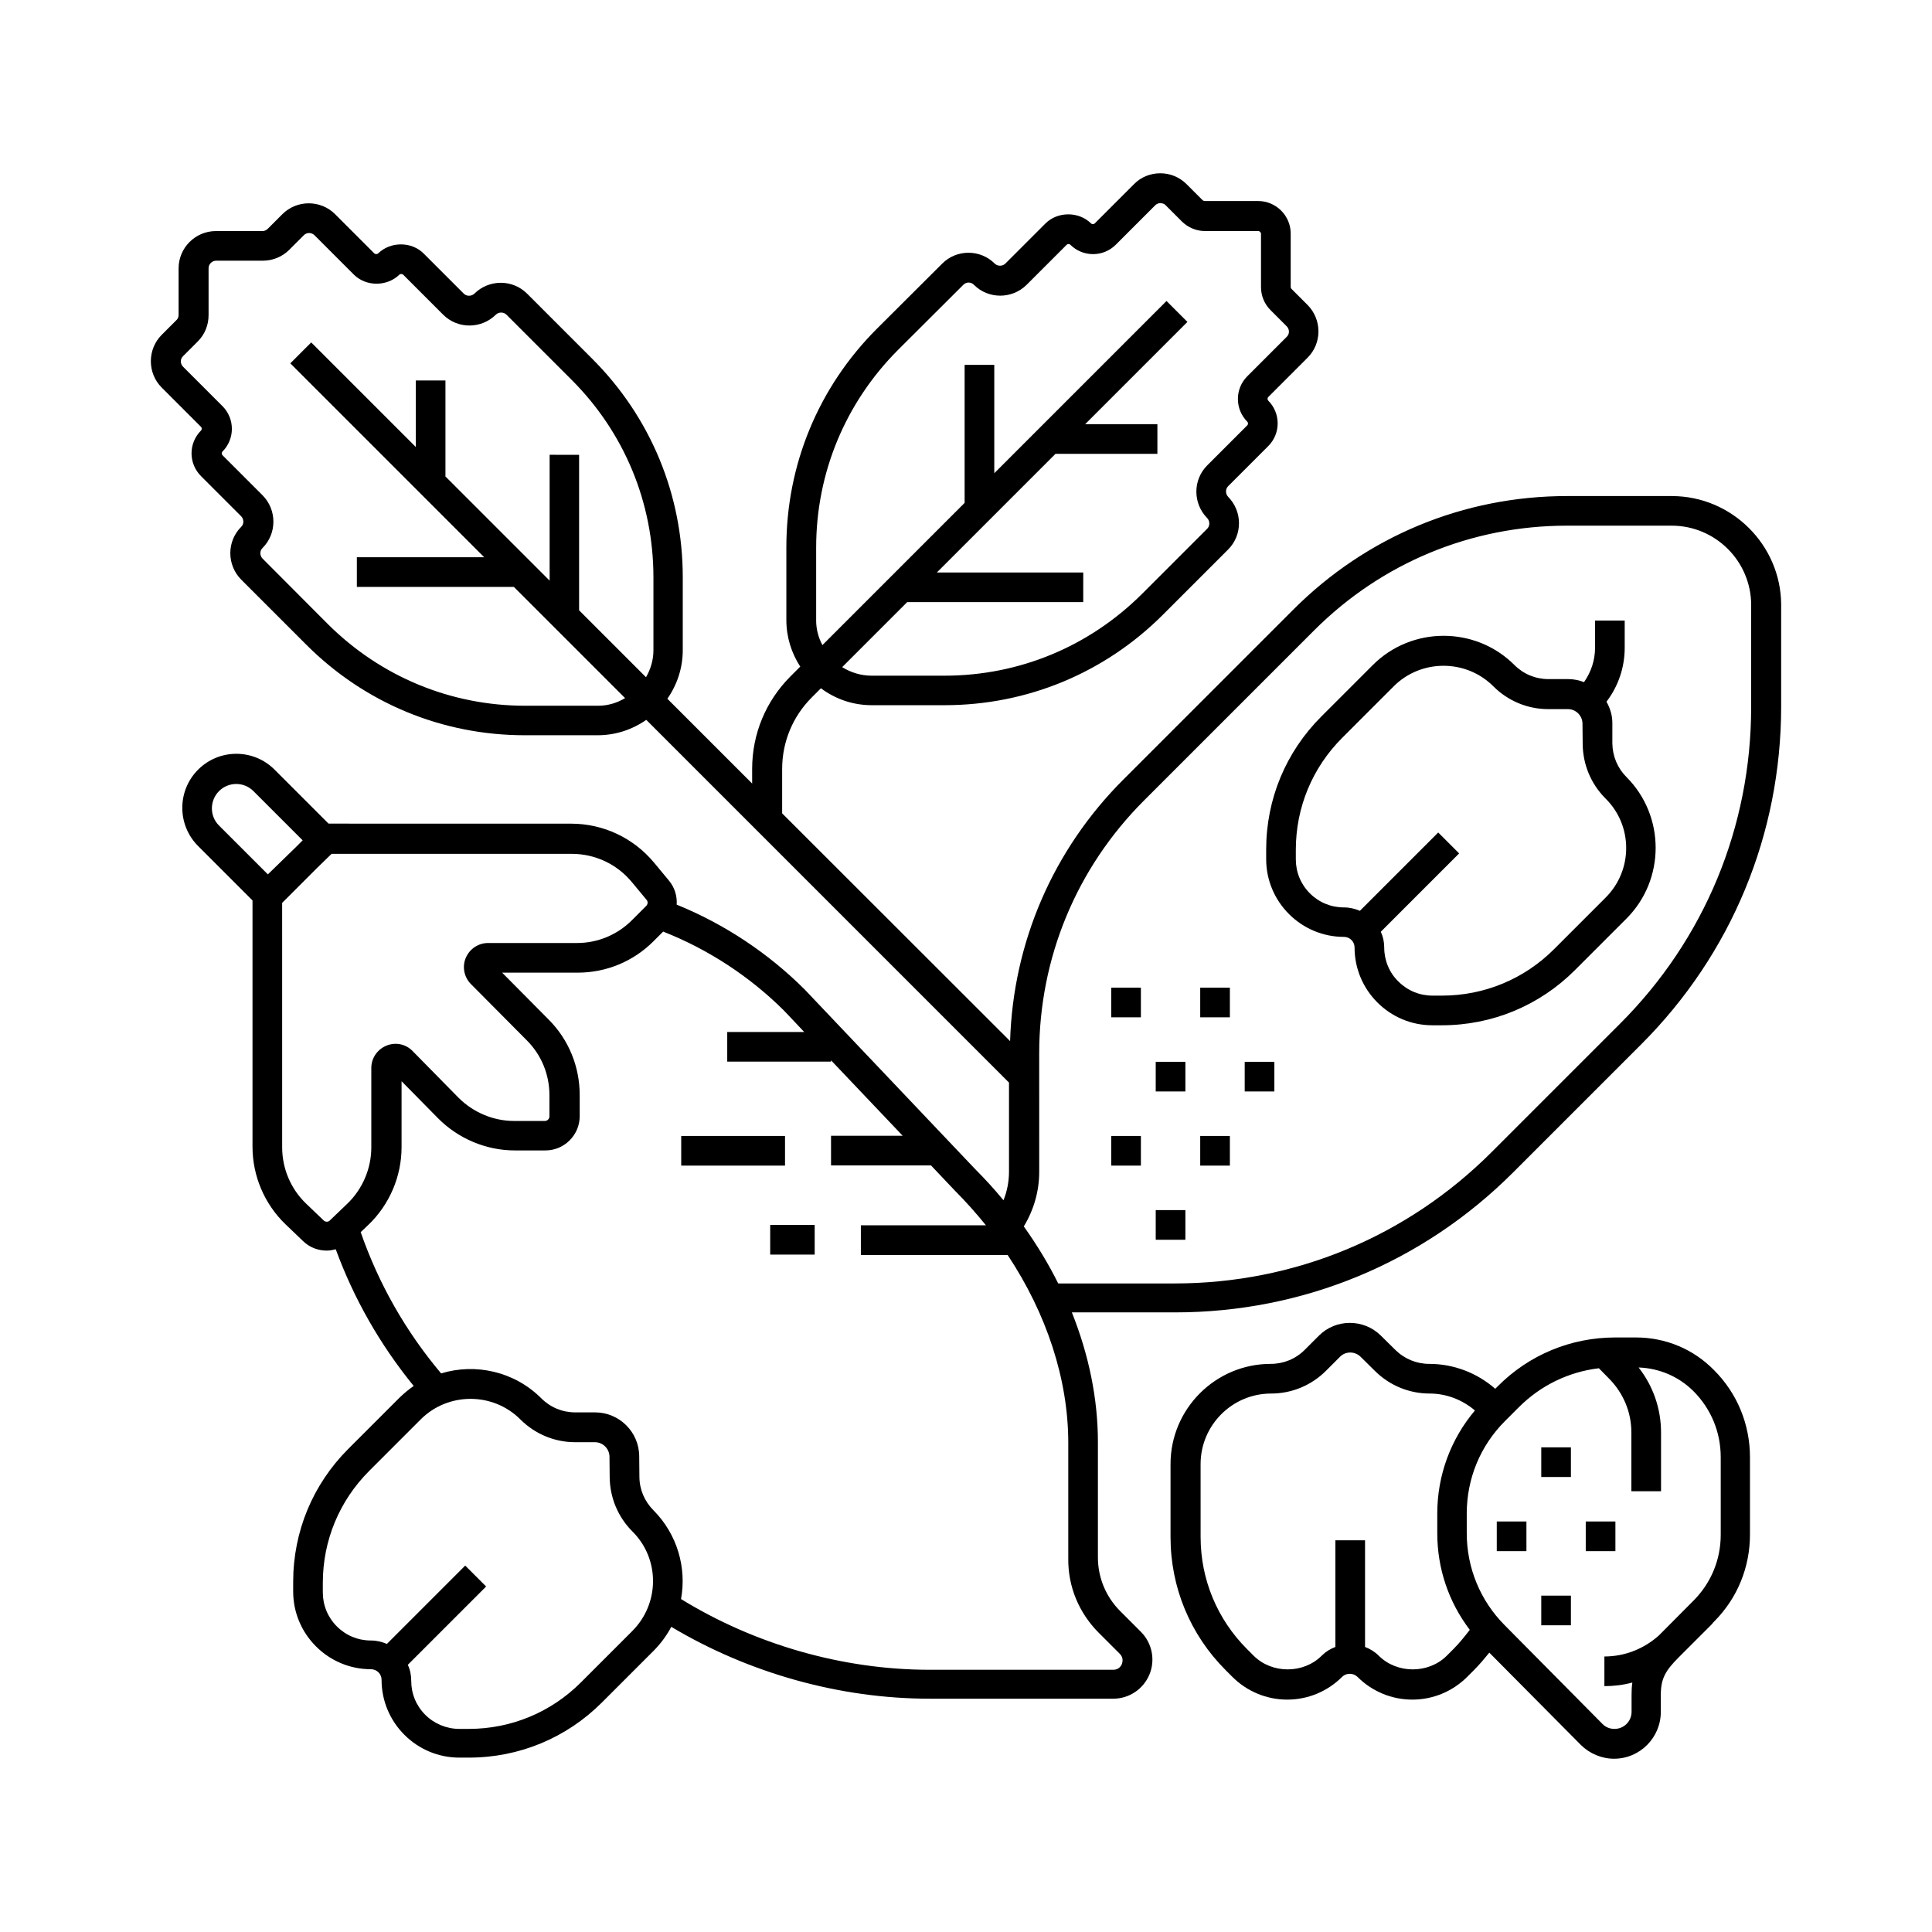
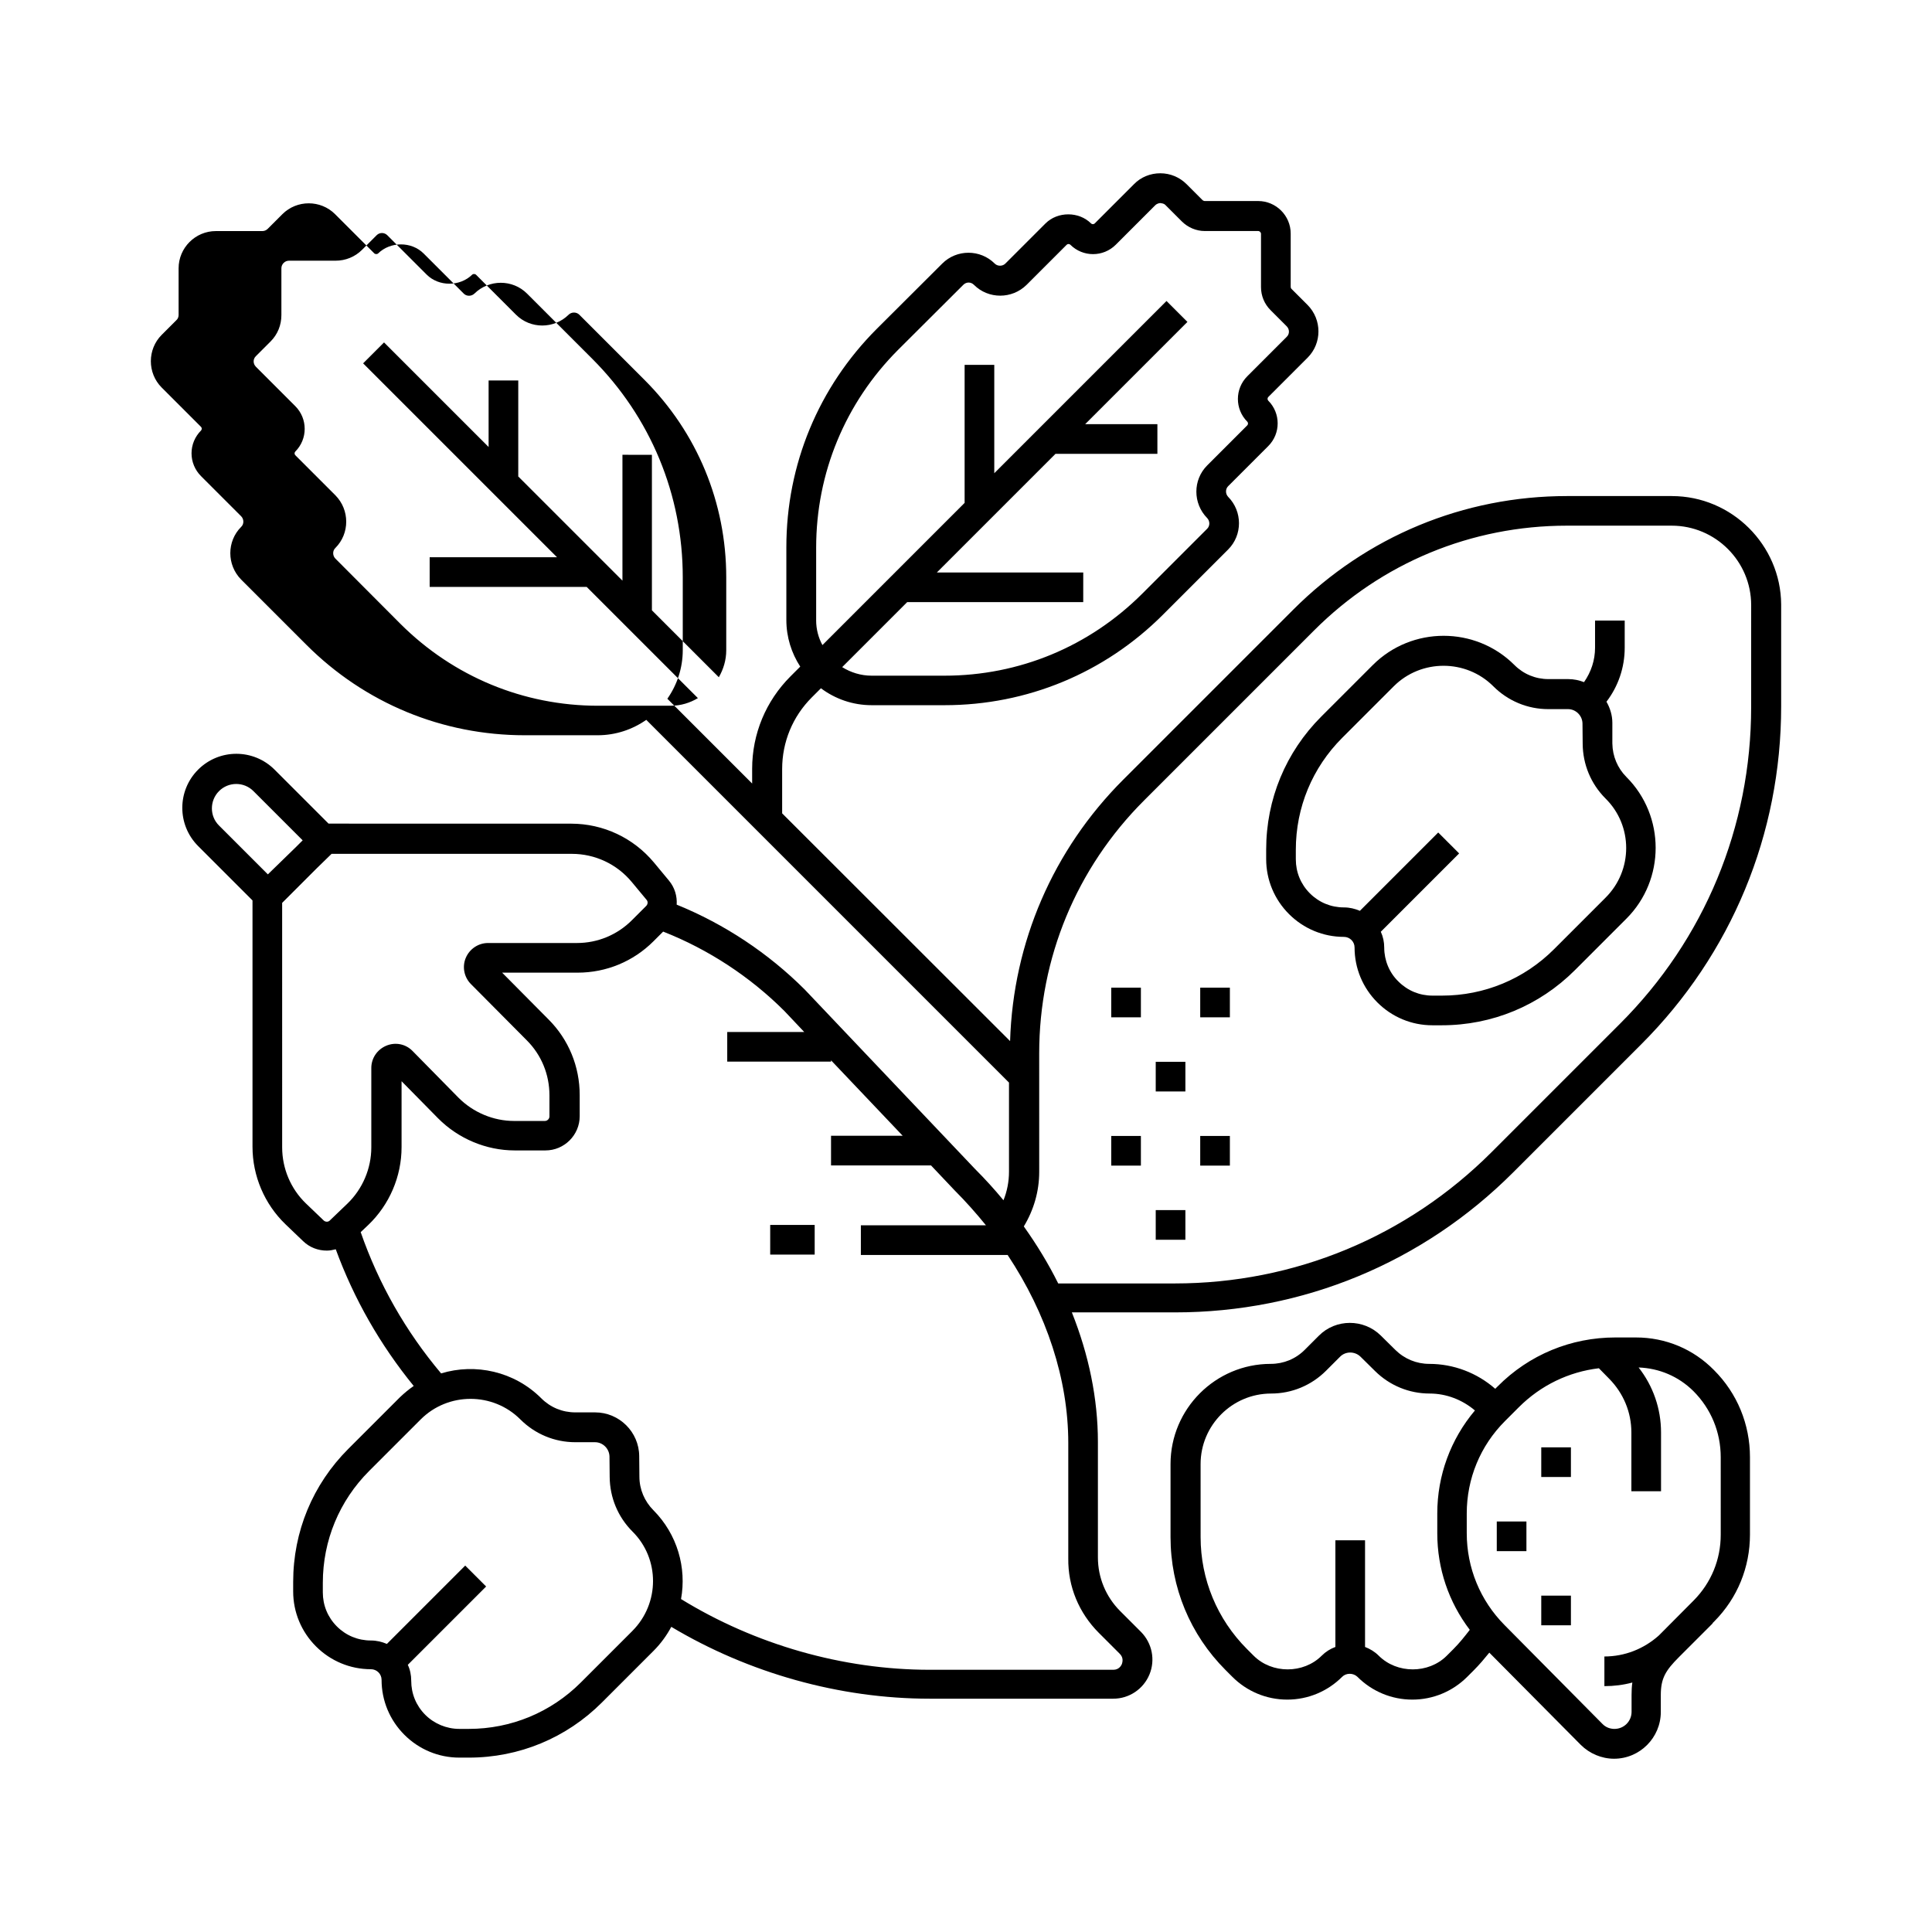
<svg xmlns="http://www.w3.org/2000/svg" fill="#000000" width="800px" height="800px" version="1.1" viewBox="144 144 512 512">
  <g>
-     <path d="m587.06 275.46h-27.762c-27.406 0-53.152 10.68-72.547 30.078l-45.09 45.09c-18.59 18.59-29.172 43.125-29.977 69.273l-60.406-60.355v-11.738c0-7.152 2.769-13.906 7.859-18.992l2.418-2.418c3.777 2.82 8.414 4.484 13.453 4.484h19.297c21.867 0 42.422-8.516 57.887-23.98l17.281-17.281c3.828-3.828 3.828-10.078 0-13.957-0.754-0.805-0.754-2.066 0-2.82l10.629-10.629c3.324-3.324 3.324-8.715 0-12.043-0.25-0.25-0.25-0.707 0-0.957l10.43-10.43c3.828-3.828 3.828-10.078 0-13.957l-4.281-4.281c-0.152-0.152-0.203-0.352-0.203-0.555v-14.105c0-4.734-3.879-8.613-8.613-8.613h-14.156c-0.203 0-0.402-0.102-0.555-0.203l-4.231-4.231c-1.863-1.863-4.332-2.922-7.004-2.922-2.621 0-5.141 1.008-6.953 2.871l-10.43 10.43c-0.25 0.25-0.707 0.25-0.957 0-3.223-3.223-8.867-3.223-12.09 0l-10.629 10.629c-0.754 0.754-2.066 0.754-2.82 0-3.828-3.828-10.078-3.828-13.906 0l-17.332 17.281c-15.469 15.469-23.98 36.023-23.98 57.887v19.297c0 4.535 1.359 8.766 3.68 12.344l-2.57 2.57c-6.551 6.551-10.176 15.266-10.176 24.535v3.879l-22.469-22.469c2.57-3.68 4.082-8.113 4.082-12.898v-19.297c0-21.867-8.516-42.422-23.98-57.887l-17.281-17.281c-3.828-3.828-10.078-3.828-13.957 0-0.805 0.754-2.066 0.754-2.82 0l-10.629-10.629c-3.223-3.223-8.816-3.223-12.09 0-0.203 0.203-0.707 0.203-0.957 0l-10.43-10.43c-3.828-3.828-10.125-3.828-13.957 0l-3.879 3.879c-0.402 0.402-0.906 0.605-1.41 0.605h-12.344c-5.441 0-9.875 4.434-9.875 9.875v12.344c0 0.555-0.203 1.059-0.605 1.41l-3.879 3.879c-3.828 3.828-3.828 10.125 0 13.957l10.43 10.43c0.25 0.25 0.25 0.707 0 0.957-1.613 1.613-2.519 3.777-2.519 6.047 0 2.266 0.906 4.434 2.519 6.047l10.629 10.629c0.754 0.754 0.805 2.066 0 2.82-3.828 3.828-3.828 10.078 0 13.957l17.281 17.281c15.469 15.469 36.023 23.98 57.887 23.98h19.297c4.785 0 9.219-1.512 12.898-4.082l96.125 96.125v23.629c0 2.621-0.504 5.188-1.461 7.559-2.367-2.871-4.887-5.644-7.559-8.312l-45.09-47.508c-9.672-9.672-21.312-17.383-33.957-22.52 0.152-2.215-0.504-4.535-2.066-6.398l-3.93-4.734c-5.441-6.551-13.453-10.328-21.965-10.328l-64.297-0.012-14.309-14.309c-5.594-5.594-14.66-5.594-20.254 0s-5.594 14.66 0 20.254l14.41 14.41v65.293c0 7.707 3.176 15.164 8.715 20.504l4.684 4.484c1.762 1.715 4.031 2.519 6.297 2.519 0.805 0 1.562-0.152 2.367-0.352 4.836 13.199 11.789 25.34 20.656 36.223-1.309 0.906-2.519 1.914-3.68 3.023l-13.652 13.652c-9.422 9.422-14.609 21.914-14.609 35.266v2.519c0 5.492 2.168 10.68 6.047 14.559 3.879 3.879 9.07 6.047 14.559 6.047 1.562 0 2.82 1.258 2.82 2.82 0 5.492 2.168 10.68 6.047 14.559 3.879 3.879 9.07 6.047 14.559 6.047h2.519c13.301 0 25.844-5.188 35.266-14.609l13.652-13.652c1.965-1.965 3.527-4.133 4.734-6.398 20.504 12.242 44.586 19.043 68.469 19.043h48.668c4.18 0 7.961-2.519 9.574-6.398s0.707-8.312-2.215-11.285l-5.543-5.543c-3.777-3.777-5.894-8.867-5.894-14.207v-30.582c0-11.488-2.418-23.125-6.902-34.359h27.355c33.855 0 65.645-13.148 89.578-37.082l33.957-33.957c23.93-23.93 37.082-55.723 37.082-89.578v-27.004c-0.098-15.711-13.043-28.711-28.965-28.711zm-226.77 32.949v-19.297c0-19.75 7.707-38.34 21.664-52.348l17.332-17.281c0.402-0.402 0.906-0.605 1.41-0.605s1.008 0.203 1.41 0.605c3.828 3.828 10.078 3.828 13.957 0l10.629-10.629c0.25-0.25 0.707-0.25 0.957 0 3.324 3.324 8.715 3.324 12.043 0l10.43-10.43c0.504-0.504 1.109-0.605 1.41-0.605 0.453 0.102 0.906 0.051 1.41 0.605l4.231 4.231c1.613 1.613 3.828 2.57 6.098 2.57h14.156c0.402 0 0.754 0.352 0.754 0.754v14.105c0 2.316 0.906 4.484 2.519 6.098l4.281 4.281c0.805 0.805 0.805 2.066 0 2.82l-10.43 10.43c-3.324 3.324-3.324 8.715 0 12.043 0.25 0.25 0.25 0.707 0 0.957l-10.629 10.629c-3.828 3.828-3.828 10.078 0 13.957 0.754 0.805 0.754 2.066 0 2.82l-17.281 17.281c-14.008 13.957-32.547 21.664-52.348 21.664h-19.297c-2.871 0-5.543-0.855-7.809-2.266l17.23-17.23h46.652l0.004-7.856h-38.793l31.438-31.438h27.004v-7.859h-19.145l27.105-27.105-5.543-5.543-45.645 45.645v-28.719h-7.859v36.578l-37.684 37.684c-1.059-1.961-1.664-4.18-1.664-6.547zm-57.785 22.621h-19.297c-19.75 0-38.34-7.707-52.348-21.664l-17.277-17.332c-0.754-0.754-0.805-2.066 0-2.82 3.828-3.828 3.828-10.078 0-13.957l-10.629-10.629c-0.25-0.25-0.25-0.707 0-0.957 3.324-3.324 3.324-8.715 0-12.043l-10.43-10.43c-0.805-0.805-0.805-2.066 0-2.82l3.879-3.879c1.863-1.863 2.871-4.332 2.871-7.004v-12.391c0-1.109 0.906-2.016 2.016-2.016h12.344c2.621 0 5.141-1.008 7.004-2.871l3.879-3.879c0.805-0.805 2.066-0.754 2.82 0l10.43 10.43c3.223 3.223 8.816 3.223 12.09 0 0.203-0.203 0.707-0.203 0.957 0l10.629 10.629c3.828 3.828 10.078 3.828 13.957 0 0.754-0.754 2.066-0.754 2.82 0l17.281 17.281c13.957 13.957 21.664 32.547 21.664 52.348v19.297c0 2.621-0.754 5.039-1.965 7.152l-17.734-17.734v-41.211l-7.809-0.004v33.352l-27.66-27.66h0.051v-25.391h-7.859v17.633l-27.711-27.711-5.543 5.543 51.387 51.387h-33.754v7.859h41.613l29.473 29.473c-2.109 1.262-4.527 2.019-7.148 2.019zm-100.46 22.621c2.519-2.519 6.602-2.519 9.117 0l13.047 13.047-1.715 1.715-7.508 7.305-12.949-12.949c-2.512-2.469-2.512-6.598 0.008-9.117zm27.711 113.76-4.684-4.484c-4.031-3.879-6.297-9.27-6.297-14.863l-0.004-64.789 9.168-9.168 3.93-3.828h63.68c6.144 0 11.941 2.719 15.871 7.457l3.93 4.734c0.402 0.453 0.352 1.16-0.102 1.613l-3.777 3.777c-3.879 3.879-9.07 6.047-14.559 6.047h-23.578c-2.57 0-4.887 1.562-5.894 3.93-1.008 2.367-0.453 5.141 1.359 6.953l14.812 14.914c3.879 3.879 5.996 9.07 5.996 14.559v5.594c0 0.656-0.555 1.211-1.211 1.211h-8.16c-5.492 0-10.832-2.266-14.711-6.144l-12.191-12.395c-1.812-1.863-4.535-2.418-6.953-1.41-2.418 1.008-3.981 3.324-3.981 5.894v21.059c0 5.594-2.316 11.035-6.348 14.914l-4.734 4.535c-0.402 0.344-1.109 0.344-1.562-0.109zm81.816 108.82-13.652 13.652c-7.91 7.91-18.488 12.293-29.676 12.293h-2.519c-3.375 0-6.648-1.359-9.02-3.727-2.418-2.418-3.727-5.594-3.727-9.02 0-1.512-0.301-2.973-0.906-4.231l20.758-20.758-5.543-5.543-20.758 20.758c-1.309-0.555-2.719-0.906-4.231-0.906-3.426 0-6.602-1.309-9.02-3.727-2.418-2.418-3.727-5.594-3.727-9.02v-2.519c0-11.234 4.383-21.766 12.293-29.676l13.652-13.652c3.629-3.629 8.414-5.441 13.199-5.441s9.574 1.812 13.199 5.441c3.879 3.879 9.07 6.047 14.559 6.047h5.238c2.066 0 3.777 1.715 3.828 3.777l0.051 5.441c0.051 5.441 2.168 10.578 6.047 14.461 7.262 7.203 7.262 19.043-0.047 26.348zm123.64 0.504 5.543 5.543c1.059 1.059 0.707 2.215 0.555 2.719-0.203 0.453-0.805 1.512-2.266 1.512h-48.668c-23.074 0-46.301-6.699-65.898-18.742 1.512-8.262-0.957-17.129-7.305-23.527-2.367-2.367-3.727-5.543-3.727-8.918l-0.051-5.441c-0.051-6.398-5.289-11.586-11.688-11.586h-5.238c-3.426 0-6.602-1.309-9.02-3.727-7.152-7.152-17.48-9.371-26.551-6.602-9.371-11.133-16.523-23.68-21.312-37.434l2.016-1.914c5.594-5.34 8.816-12.848 8.816-20.605v-17.48l9.672 9.824c5.34 5.391 12.746 8.516 20.305 8.516h8.16c4.988 0 9.07-4.082 9.07-9.07v-5.594c0-7.559-2.922-14.711-8.262-20.051l-12.293-12.395h20c7.609 0 14.762-2.973 20.102-8.312l2.57-2.57c12.043 4.734 23.074 11.992 32.145 21.059l5.238 5.543h-20.402v7.859h27.508v-0.352l18.992 20h-18.992v7.859h26.5l6.246 6.602c2.973 2.973 5.742 6.098 8.312 9.27h-33.152v7.859h38.895c10.328 15.566 16.07 32.949 16.07 49.828v30.582c-0.102 7.453 2.82 14.457 8.109 19.746zm172.86-245.36c0 31.738-12.344 61.566-34.812 83.984l-33.957 33.957c-22.418 22.418-52.246 34.812-83.984 34.812h-30.883c-2.57-5.188-5.644-10.227-9.117-15.113 2.621-4.332 4.082-9.27 4.082-14.461l-0.004-31.387c0-25.293 9.875-49.121 27.762-67.008l45.09-45.09c17.887-17.887 41.664-27.762 67.008-27.762h27.762c11.586 0 21.059 9.422 21.059 21.059z" />
+     <path d="m587.06 275.46h-27.762c-27.406 0-53.152 10.68-72.547 30.078l-45.09 45.09c-18.59 18.59-29.172 43.125-29.977 69.273l-60.406-60.355v-11.738c0-7.152 2.769-13.906 7.859-18.992l2.418-2.418c3.777 2.82 8.414 4.484 13.453 4.484h19.297c21.867 0 42.422-8.516 57.887-23.98l17.281-17.281c3.828-3.828 3.828-10.078 0-13.957-0.754-0.805-0.754-2.066 0-2.82l10.629-10.629c3.324-3.324 3.324-8.715 0-12.043-0.25-0.25-0.25-0.707 0-0.957l10.43-10.43c3.828-3.828 3.828-10.078 0-13.957l-4.281-4.281c-0.152-0.152-0.203-0.352-0.203-0.555v-14.105c0-4.734-3.879-8.613-8.613-8.613h-14.156c-0.203 0-0.402-0.102-0.555-0.203l-4.231-4.231c-1.863-1.863-4.332-2.922-7.004-2.922-2.621 0-5.141 1.008-6.953 2.871l-10.43 10.43c-0.25 0.25-0.707 0.25-0.957 0-3.223-3.223-8.867-3.223-12.09 0l-10.629 10.629c-0.754 0.754-2.066 0.754-2.82 0-3.828-3.828-10.078-3.828-13.906 0l-17.332 17.281c-15.469 15.469-23.98 36.023-23.98 57.887v19.297c0 4.535 1.359 8.766 3.68 12.344l-2.57 2.57c-6.551 6.551-10.176 15.266-10.176 24.535v3.879l-22.469-22.469c2.57-3.68 4.082-8.113 4.082-12.898v-19.297c0-21.867-8.516-42.422-23.98-57.887l-17.281-17.281c-3.828-3.828-10.078-3.828-13.957 0-0.805 0.754-2.066 0.754-2.82 0l-10.629-10.629c-3.223-3.223-8.816-3.223-12.09 0-0.203 0.203-0.707 0.203-0.957 0l-10.43-10.43c-3.828-3.828-10.125-3.828-13.957 0l-3.879 3.879c-0.402 0.402-0.906 0.605-1.41 0.605h-12.344c-5.441 0-9.875 4.434-9.875 9.875v12.344c0 0.555-0.203 1.059-0.605 1.41l-3.879 3.879c-3.828 3.828-3.828 10.125 0 13.957l10.43 10.43c0.25 0.25 0.25 0.707 0 0.957-1.613 1.613-2.519 3.777-2.519 6.047 0 2.266 0.906 4.434 2.519 6.047l10.629 10.629c0.754 0.754 0.805 2.066 0 2.82-3.828 3.828-3.828 10.078 0 13.957l17.281 17.281c15.469 15.469 36.023 23.98 57.887 23.98h19.297c4.785 0 9.219-1.512 12.898-4.082l96.125 96.125v23.629c0 2.621-0.504 5.188-1.461 7.559-2.367-2.871-4.887-5.644-7.559-8.312l-45.09-47.508c-9.672-9.672-21.312-17.383-33.957-22.52 0.152-2.215-0.504-4.535-2.066-6.398l-3.93-4.734c-5.441-6.551-13.453-10.328-21.965-10.328l-64.297-0.012-14.309-14.309c-5.594-5.594-14.66-5.594-20.254 0s-5.594 14.66 0 20.254l14.41 14.41v65.293c0 7.707 3.176 15.164 8.715 20.504l4.684 4.484c1.762 1.715 4.031 2.519 6.297 2.519 0.805 0 1.562-0.152 2.367-0.352 4.836 13.199 11.789 25.34 20.656 36.223-1.309 0.906-2.519 1.914-3.68 3.023l-13.652 13.652c-9.422 9.422-14.609 21.914-14.609 35.266v2.519c0 5.492 2.168 10.68 6.047 14.559 3.879 3.879 9.07 6.047 14.559 6.047 1.562 0 2.82 1.258 2.82 2.82 0 5.492 2.168 10.68 6.047 14.559 3.879 3.879 9.07 6.047 14.559 6.047h2.519c13.301 0 25.844-5.188 35.266-14.609l13.652-13.652c1.965-1.965 3.527-4.133 4.734-6.398 20.504 12.242 44.586 19.043 68.469 19.043h48.668c4.18 0 7.961-2.519 9.574-6.398s0.707-8.312-2.215-11.285l-5.543-5.543c-3.777-3.777-5.894-8.867-5.894-14.207v-30.582c0-11.488-2.418-23.125-6.902-34.359h27.355c33.855 0 65.645-13.148 89.578-37.082l33.957-33.957c23.93-23.93 37.082-55.723 37.082-89.578v-27.004c-0.098-15.711-13.043-28.711-28.965-28.711zm-226.77 32.949v-19.297c0-19.75 7.707-38.34 21.664-52.348l17.332-17.281c0.402-0.402 0.906-0.605 1.41-0.605s1.008 0.203 1.41 0.605c3.828 3.828 10.078 3.828 13.957 0l10.629-10.629c0.25-0.25 0.707-0.25 0.957 0 3.324 3.324 8.715 3.324 12.043 0l10.43-10.43c0.504-0.504 1.109-0.605 1.41-0.605 0.453 0.102 0.906 0.051 1.41 0.605l4.231 4.231c1.613 1.613 3.828 2.57 6.098 2.57h14.156c0.402 0 0.754 0.352 0.754 0.754v14.105c0 2.316 0.906 4.484 2.519 6.098l4.281 4.281c0.805 0.805 0.805 2.066 0 2.82l-10.43 10.43c-3.324 3.324-3.324 8.715 0 12.043 0.25 0.25 0.25 0.707 0 0.957l-10.629 10.629c-3.828 3.828-3.828 10.078 0 13.957 0.754 0.805 0.754 2.066 0 2.82l-17.281 17.281c-14.008 13.957-32.547 21.664-52.348 21.664h-19.297c-2.871 0-5.543-0.855-7.809-2.266l17.23-17.23h46.652l0.004-7.856h-38.793l31.438-31.438h27.004v-7.859h-19.145l27.105-27.105-5.543-5.543-45.645 45.645v-28.719h-7.859v36.578l-37.684 37.684c-1.059-1.961-1.664-4.18-1.664-6.547zm-57.785 22.621c-19.75 0-38.34-7.707-52.348-21.664l-17.277-17.332c-0.754-0.754-0.805-2.066 0-2.82 3.828-3.828 3.828-10.078 0-13.957l-10.629-10.629c-0.25-0.25-0.25-0.707 0-0.957 3.324-3.324 3.324-8.715 0-12.043l-10.43-10.43c-0.805-0.805-0.805-2.066 0-2.82l3.879-3.879c1.863-1.863 2.871-4.332 2.871-7.004v-12.391c0-1.109 0.906-2.016 2.016-2.016h12.344c2.621 0 5.141-1.008 7.004-2.871l3.879-3.879c0.805-0.805 2.066-0.754 2.82 0l10.43 10.43c3.223 3.223 8.816 3.223 12.09 0 0.203-0.203 0.707-0.203 0.957 0l10.629 10.629c3.828 3.828 10.078 3.828 13.957 0 0.754-0.754 2.066-0.754 2.82 0l17.281 17.281c13.957 13.957 21.664 32.547 21.664 52.348v19.297c0 2.621-0.754 5.039-1.965 7.152l-17.734-17.734v-41.211l-7.809-0.004v33.352l-27.66-27.66h0.051v-25.391h-7.859v17.633l-27.711-27.711-5.543 5.543 51.387 51.387h-33.754v7.859h41.613l29.473 29.473c-2.109 1.262-4.527 2.019-7.148 2.019zm-100.46 22.621c2.519-2.519 6.602-2.519 9.117 0l13.047 13.047-1.715 1.715-7.508 7.305-12.949-12.949c-2.512-2.469-2.512-6.598 0.008-9.117zm27.711 113.76-4.684-4.484c-4.031-3.879-6.297-9.27-6.297-14.863l-0.004-64.789 9.168-9.168 3.93-3.828h63.68c6.144 0 11.941 2.719 15.871 7.457l3.93 4.734c0.402 0.453 0.352 1.16-0.102 1.613l-3.777 3.777c-3.879 3.879-9.07 6.047-14.559 6.047h-23.578c-2.57 0-4.887 1.562-5.894 3.93-1.008 2.367-0.453 5.141 1.359 6.953l14.812 14.914c3.879 3.879 5.996 9.07 5.996 14.559v5.594c0 0.656-0.555 1.211-1.211 1.211h-8.16c-5.492 0-10.832-2.266-14.711-6.144l-12.191-12.395c-1.812-1.863-4.535-2.418-6.953-1.41-2.418 1.008-3.981 3.324-3.981 5.894v21.059c0 5.594-2.316 11.035-6.348 14.914l-4.734 4.535c-0.402 0.344-1.109 0.344-1.562-0.109zm81.816 108.82-13.652 13.652c-7.91 7.91-18.488 12.293-29.676 12.293h-2.519c-3.375 0-6.648-1.359-9.02-3.727-2.418-2.418-3.727-5.594-3.727-9.02 0-1.512-0.301-2.973-0.906-4.231l20.758-20.758-5.543-5.543-20.758 20.758c-1.309-0.555-2.719-0.906-4.231-0.906-3.426 0-6.602-1.309-9.02-3.727-2.418-2.418-3.727-5.594-3.727-9.02v-2.519c0-11.234 4.383-21.766 12.293-29.676l13.652-13.652c3.629-3.629 8.414-5.441 13.199-5.441s9.574 1.812 13.199 5.441c3.879 3.879 9.07 6.047 14.559 6.047h5.238c2.066 0 3.777 1.715 3.828 3.777l0.051 5.441c0.051 5.441 2.168 10.578 6.047 14.461 7.262 7.203 7.262 19.043-0.047 26.348zm123.64 0.504 5.543 5.543c1.059 1.059 0.707 2.215 0.555 2.719-0.203 0.453-0.805 1.512-2.266 1.512h-48.668c-23.074 0-46.301-6.699-65.898-18.742 1.512-8.262-0.957-17.129-7.305-23.527-2.367-2.367-3.727-5.543-3.727-8.918l-0.051-5.441c-0.051-6.398-5.289-11.586-11.688-11.586h-5.238c-3.426 0-6.602-1.309-9.02-3.727-7.152-7.152-17.48-9.371-26.551-6.602-9.371-11.133-16.523-23.68-21.312-37.434l2.016-1.914c5.594-5.34 8.816-12.848 8.816-20.605v-17.48l9.672 9.824c5.34 5.391 12.746 8.516 20.305 8.516h8.16c4.988 0 9.07-4.082 9.07-9.07v-5.594c0-7.559-2.922-14.711-8.262-20.051l-12.293-12.395h20c7.609 0 14.762-2.973 20.102-8.312l2.57-2.57c12.043 4.734 23.074 11.992 32.145 21.059l5.238 5.543h-20.402v7.859h27.508v-0.352l18.992 20h-18.992v7.859h26.5l6.246 6.602c2.973 2.973 5.742 6.098 8.312 9.27h-33.152v7.859h38.895c10.328 15.566 16.07 32.949 16.07 49.828v30.582c-0.102 7.453 2.82 14.457 8.109 19.746zm172.86-245.36c0 31.738-12.344 61.566-34.812 83.984l-33.957 33.957c-22.418 22.418-52.246 34.812-83.984 34.812h-30.883c-2.57-5.188-5.644-10.227-9.117-15.113 2.621-4.332 4.082-9.27 4.082-14.461l-0.004-31.387c0-25.293 9.875-49.121 27.762-67.008l45.09-45.09c17.887-17.887 41.664-27.762 67.008-27.762h27.762c11.586 0 21.059 9.422 21.059 21.059z" />
    <path d="m571.29 341.05v-5.492c0-2.016-0.605-3.93-1.562-5.594 3.125-4.082 4.836-9.07 4.836-14.309v-7.203h-7.859v7.203c0 3.324-1.059 6.449-2.922 9.117-1.309-0.504-2.719-0.805-4.18-0.805h-5.238c-3.426 0-6.602-1.309-9.02-3.727-10.328-10.328-27.207-10.328-37.535 0l-13.652 13.652c-9.422 9.422-14.609 21.914-14.609 35.266v2.519c0 5.492 2.168 10.68 6.047 14.559 3.879 3.879 9.07 6.047 14.559 6.047 1.562 0 2.82 1.258 2.82 2.82 0 5.492 2.168 10.68 6.047 14.559 3.879 3.879 9.07 6.047 14.559 6.047h2.519c13.301 0 25.844-5.188 35.266-14.609l13.652-13.652c10.328-10.328 10.328-27.207 0-37.535-2.367-2.367-3.676-5.539-3.727-8.863zm-1.812 40.855-13.652 13.652c-7.91 7.91-18.488 12.293-29.676 12.293h-2.519c-3.426 0-6.602-1.309-9.02-3.727-2.418-2.316-3.777-5.641-3.777-8.969 0-1.512-0.301-2.922-0.906-4.231l20.758-20.758-5.543-5.543-20.758 20.758c-1.309-0.555-2.719-0.906-4.231-0.906-3.426 0-6.602-1.309-9.02-3.727-2.418-2.418-3.727-5.594-3.727-9.02v-2.519c0-11.234 4.383-21.766 12.293-29.676l13.652-13.652c3.629-3.629 8.414-5.441 13.199-5.441 4.785 0 9.574 1.812 13.199 5.441 3.879 3.879 9.07 6.047 14.559 6.047h5.238c2.066 0 3.777 1.715 3.828 3.777l0.051 5.441c0.051 5.441 2.168 10.578 6.047 14.461 7.309 7.203 7.309 19.043 0.004 26.297z" />
    <path d="m577.54 498.44h-5.441c-11.789 0-22.871 4.586-31.188 12.949l-0.656 0.656c-4.836-4.231-11.035-6.602-17.48-6.602-3.375 0-6.551-1.309-8.969-3.68l-3.879-3.828c-4.535-4.484-11.941-4.484-16.426 0.051l-3.727 3.727c-2.418 2.418-5.594 3.727-9.02 3.727-14.609 0-26.551 11.891-26.551 26.551v19.348c0 13.301 5.188 25.844 14.609 35.266l1.762 1.762c3.879 3.879 9.07 6.047 14.559 6.047 5.492 0 10.68-2.168 14.559-6.047 1.059-1.059 2.922-1.059 4.031 0 3.879 3.879 9.07 6.047 14.559 6.047 5.492 0 10.68-2.168 14.559-6.047l1.762-1.762c1.461-1.461 2.769-3.023 4.082-4.637l24.234 24.434c2.316 2.316 5.543 3.68 8.816 3.68 6.852 0 12.395-5.594 12.395-12.395v-4.484c0-4.434 1.258-6.5 4.836-10.078 0.301-0.301 0.605-0.605 0.906-0.906l8.012-8.012-0.051-0.051 0.504-0.504c6.098-6.144 9.422-14.309 9.422-22.973v-20.504c0-8.715-3.375-16.93-9.523-23.074-5.477-5.586-12.832-8.66-20.695-8.66zm-48.363 82.574-1.762 1.762c-4.836 4.836-13.199 4.836-18.035 0-1.059-1.059-2.316-1.812-3.629-2.316v-28.266h-7.859v28.266c-1.359 0.504-2.57 1.258-3.629 2.316-4.836 4.836-13.199 4.836-18.035 0l-1.762-1.762c-7.91-7.91-12.293-18.488-12.293-29.676l-0.004-19.344c0-10.277 8.363-18.691 18.691-18.691 5.492 0 10.68-2.168 14.559-6.047l3.727-3.727c1.461-1.461 3.879-1.461 5.391 0l3.879 3.828c3.879 3.828 9.02 5.945 14.461 5.945 4.434 0 8.664 1.664 11.992 4.484-6.449 7.656-9.977 17.23-9.977 27.305v5.238c0 9.371 3.023 18.238 8.613 25.594-1.355 1.766-2.766 3.531-4.328 5.09zm70.836-30.328c0 6.602-2.519 12.746-7.152 17.434l-9.219 9.27c-3.981 3.578-9.07 5.594-14.461 5.594v7.859c2.519 0 4.988-0.301 7.406-0.957-0.152 1.008-0.203 2.117-0.203 3.273v4.484c0 2.519-2.016 4.535-4.535 4.535-1.211 0-2.367-0.453-3.223-1.359l-25.895-26.148c-6.449-6.5-10.027-15.164-10.027-24.383v-5.195c0-9.219 3.578-17.938 10.125-24.484l3.68-3.68c5.793-5.793 13.199-9.371 21.211-10.328l2.719 2.769c3.777 3.828 5.894 8.867 5.894 14.258v15.566h7.859v-15.566c0-6.348-2.117-12.344-5.945-17.23 5.492 0.203 10.578 2.367 14.508 6.246 4.684 4.684 7.254 10.883 7.254 17.531z" />
-     <path d="m324.53 445.04h27.508v7.859h-27.508z" />
    <path d="m348.11 468.62h11.789v7.859h-11.789z" />
    <path d="m552.45 527.56h7.859v7.859h-7.859z" />
    <path d="m552.45 566.86h7.859v7.859h-7.859z" />
    <path d="m540.66 547.21h7.859v7.859h-7.859z" />
-     <path d="m564.24 547.21h7.859v7.859h-7.859z" />
    <path d="m438.49 405.74h7.859v7.859h-7.859z" />
    <path d="m438.49 445.04h7.859v7.859h-7.859z" />
    <path d="m462.07 445.04h7.859v7.859h-7.859z" />
    <path d="m462.07 405.74h7.859v7.859h-7.859z" />
    <path d="m450.28 425.39h7.859v7.859h-7.859z" />
    <path d="m450.28 464.69h7.859v7.859h-7.859z" />
-     <path d="m473.86 425.39h7.859v7.859h-7.859z" />
  </g>
</svg>